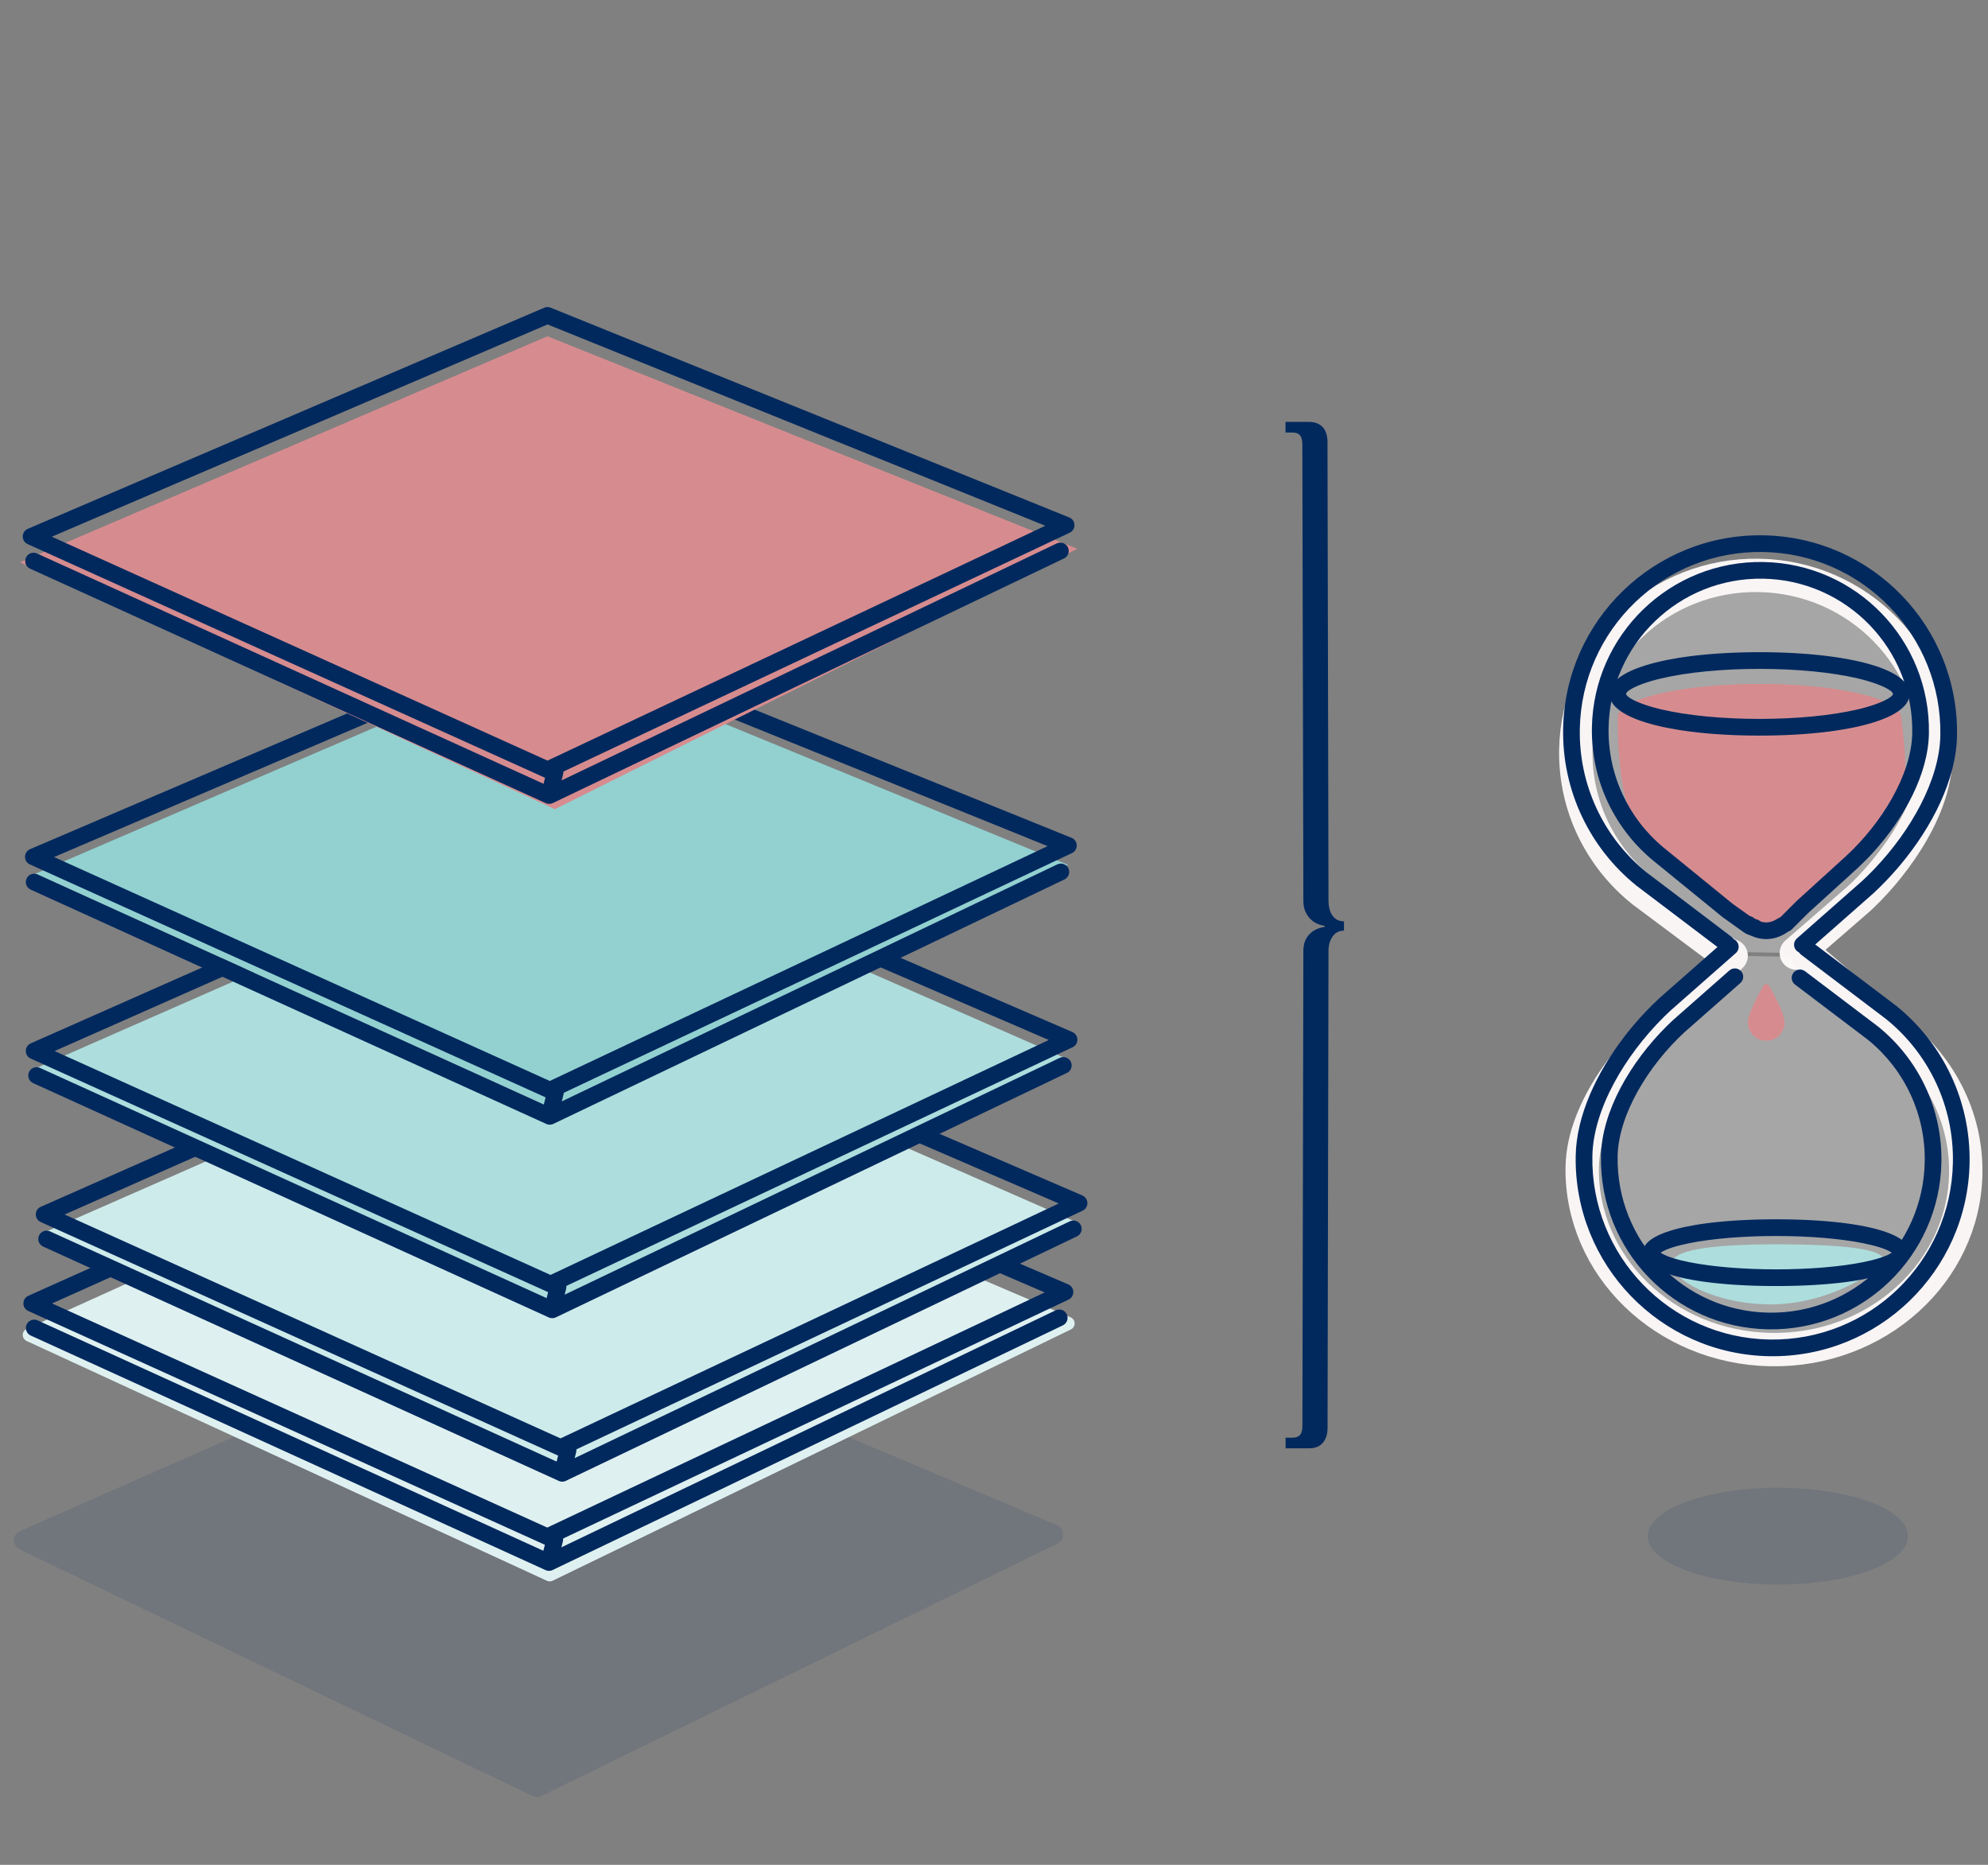
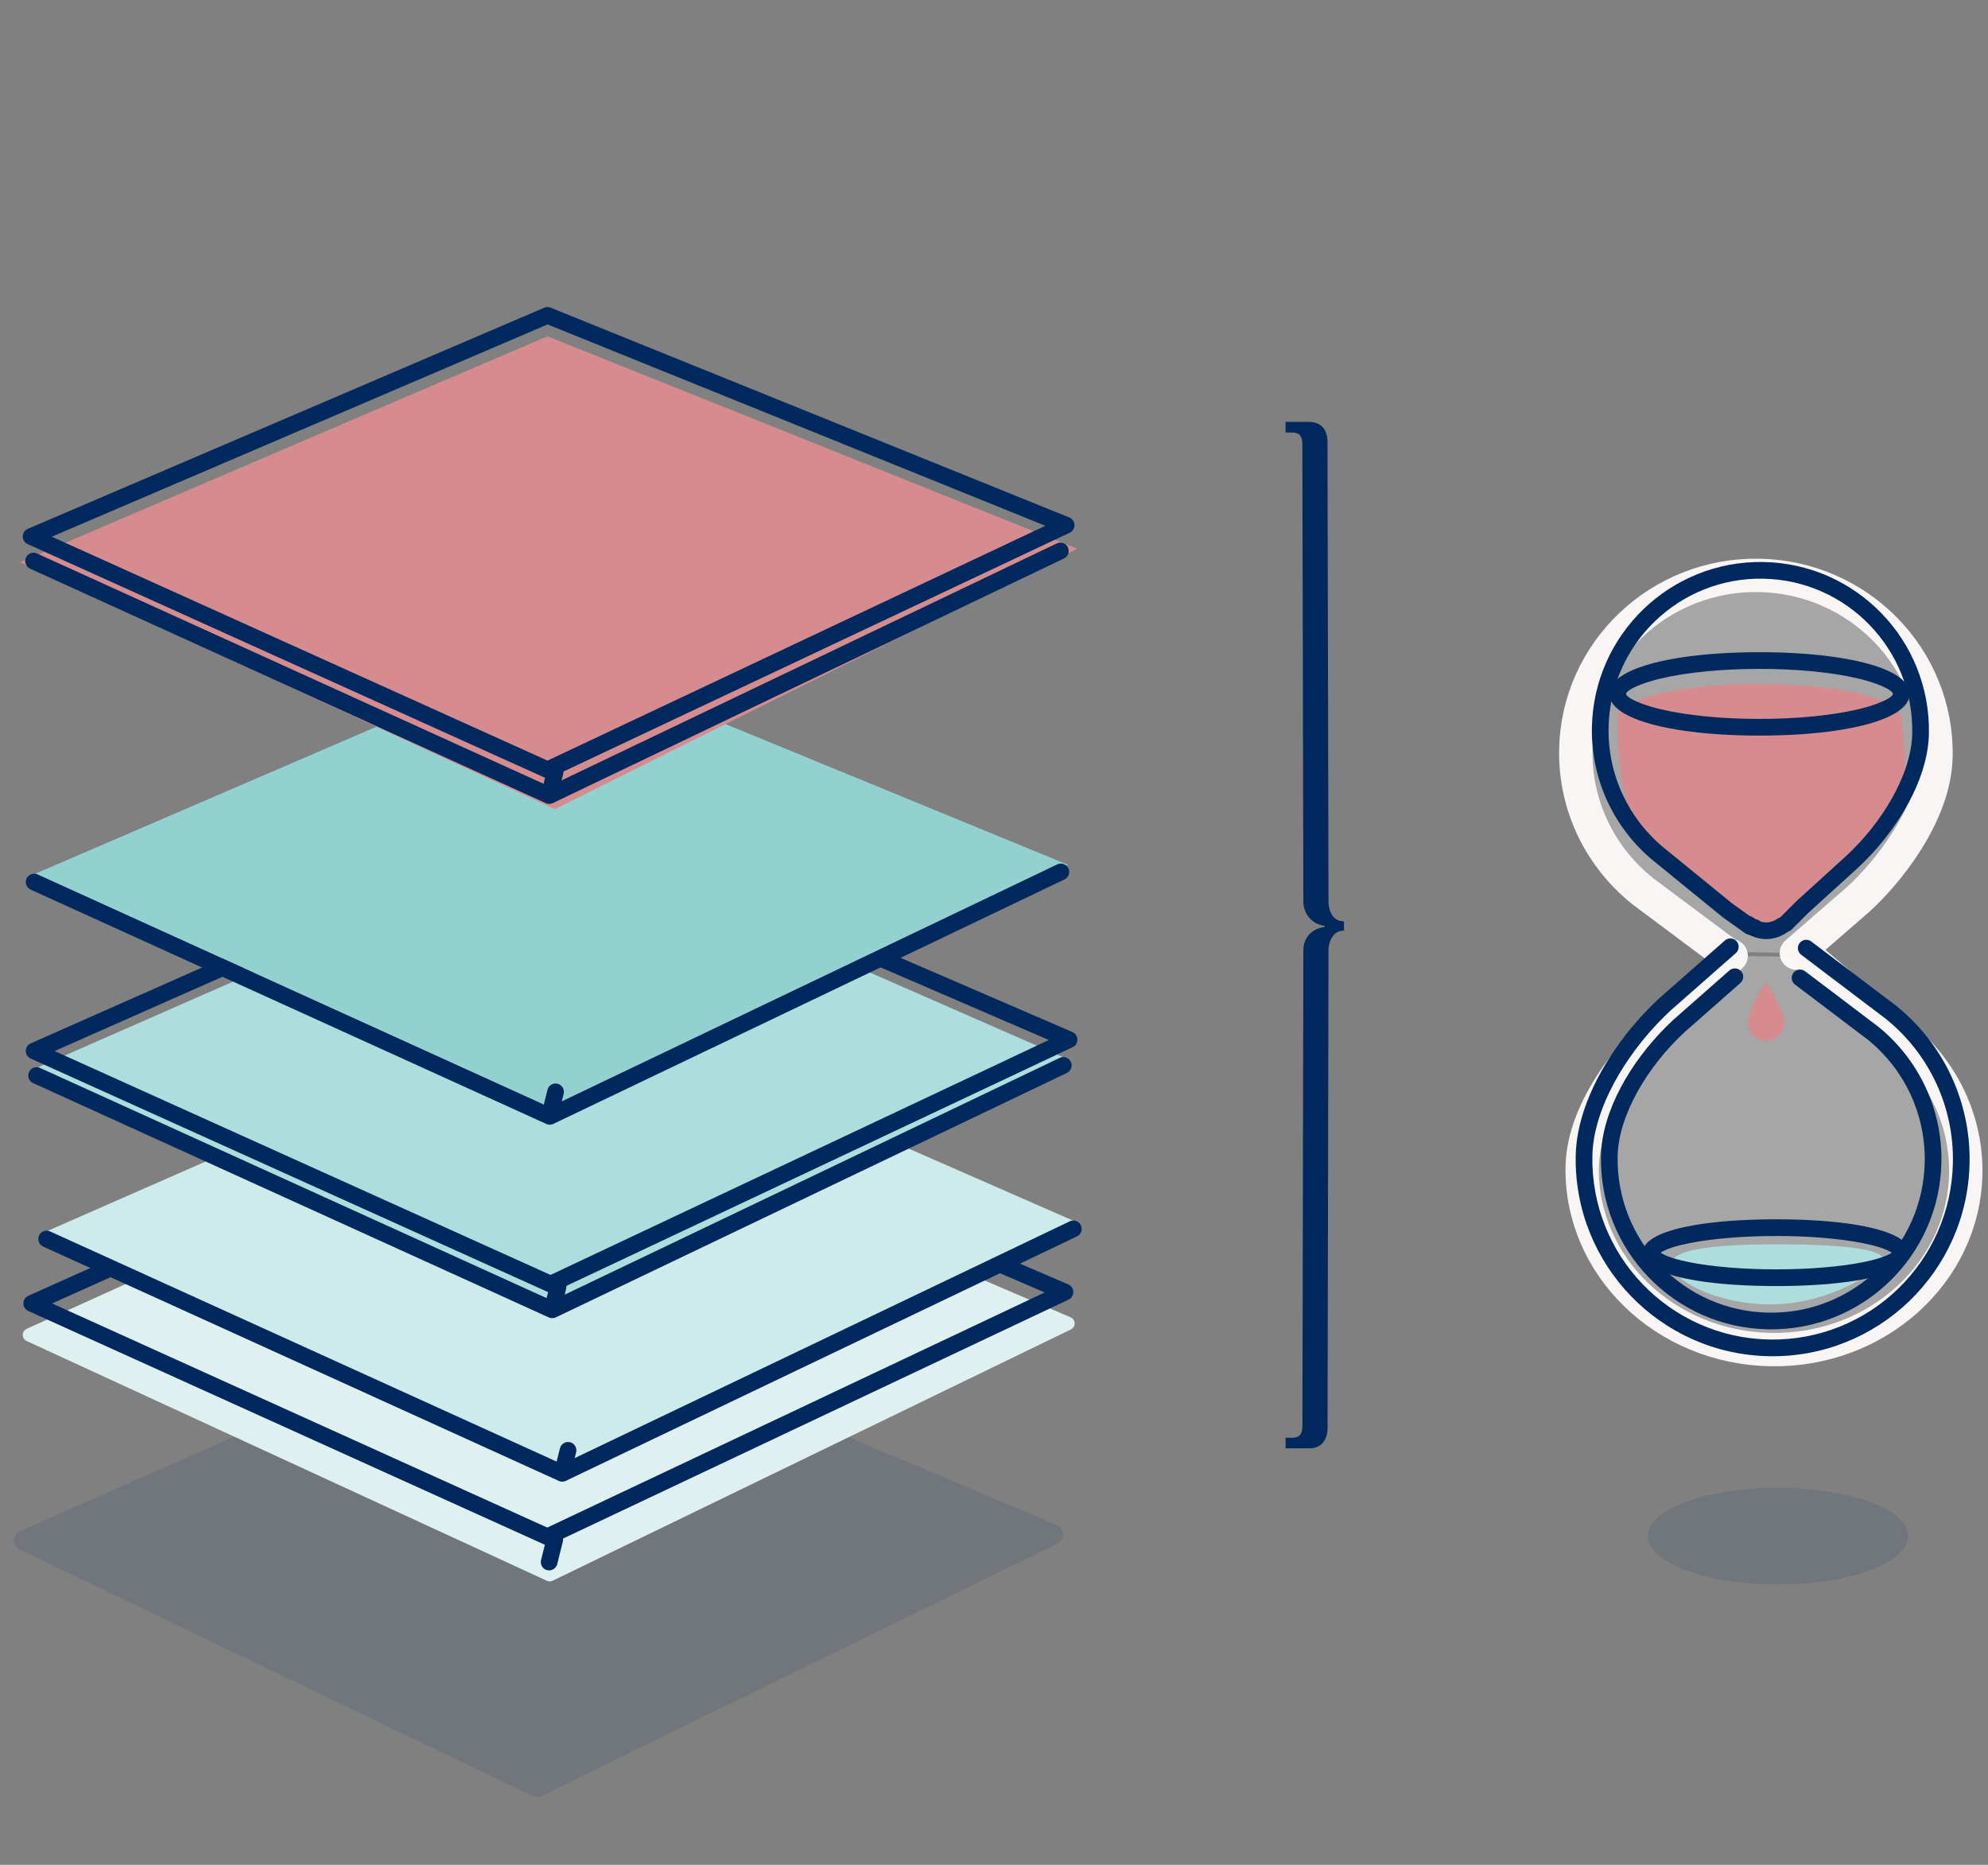
<svg xmlns="http://www.w3.org/2000/svg" width="596px" height="559px" viewBox="0 0 596 559" version="1.1">
  <rect x="0" y="0" width="596" height="559" fill="#808080" stroke="none" />
  <title>Illu</title>
  <g id="Page-1" stroke="none" stroke-width="1" fill="none" fill-rule="evenodd">
    <g id="1440" transform="translate(-1047, -3405)">
      <g id="Illu" transform="translate(1047, 3408.972)">
        <g id="Layers" transform="translate(286, 277.447) rotate(-270) translate(-286, -277.447) translate(8.553, -8.553)">
          <path d="M305.398,409.93 L459.197,483.87 C460.025,484.268 460.989,484.265 461.814,483.861 L616.609,408.163 C618.097,407.436 618.714,405.639 617.986,404.151 C617.668,403.5 617.125,402.987 616.458,402.705 L460.931,337.004 C460.17,336.682 459.31,336.689 458.554,337.022 L305.488,404.481 C303.972,405.149 303.284,406.92 303.953,408.436 C304.241,409.09 304.754,409.62 305.398,409.93 Z" id="Path" fill="#01295E" opacity="0.12" transform="translate(461.028, 410.5) rotate(-90) translate(-461.028, -410.5) " />
          <ellipse id="Oval" fill="#01295E" opacity="0.12" cx="456.5" cy="39" rx="14.5" ry="39" />
          <g id="1" transform="translate(230.157, 247)">
            <path d="M277.462,268.63 L217.991,107.497 C217.784,106.935 217.336,106.496 216.77,106.3 L53.638,49.698 C52.595,49.336 51.455,49.888 51.093,50.932 C50.935,51.387 50.947,51.884 51.126,52.331 L114.597,210.763 L114.597,210.763 L274.88,271.194 C275.914,271.584 277.068,271.062 277.457,270.029 C277.627,269.578 277.629,269.082 277.462,268.63 Z" id="Path" fill="#DFF0F0" transform="translate(164.237, 160.5) rotate(-315) translate(-164.237, -160.5) " />
            <path d="M41.841,53.213 L104.041,209.191 C104.301,209.841 104.82,210.352 105.474,210.601 L264.703,271.254 C266.717,272.021 268.693,270.052 267.933,268.036 L208.095,109.275 C207.836,108.589 207.289,108.05 206.598,107.803 L45.006,49.934 C42.979,49.208 41.043,51.213 41.841,53.213 Z M48.537,56.509 L203.824,112.12 L261.296,264.605 L108.278,206.319 L48.537,56.509 Z" id="Path" fill="#01295E" fill-rule="nonzero" transform="translate(154.878, 160.603) rotate(-315) translate(-154.878, -160.603) " />
-             <path d="M50.339,52.687 C50.779,51.437 52.112,50.756 53.37,51.109 L53.527,51.159 L213.559,107.467 C214.199,107.693 214.718,108.168 215,108.779 L215.071,108.95 L274.487,267.79 C274.97,269.083 274.314,270.524 273.021,271.008 C271.78,271.472 270.402,270.886 269.866,269.694 L269.804,269.542 L210.796,111.795 L51.868,55.875 C50.617,55.436 49.937,54.102 50.29,52.844 L50.339,52.687 Z" id="Path" fill="#01295E" fill-rule="nonzero" transform="translate(162.421, 161.092) rotate(-315) translate(-162.421, -161.092) " />
            <path d="M224.899,158.069 C225.22,156.783 226.484,155.981 227.769,156.215 L227.93,156.25 L234.718,157.945 C236.057,158.28 236.872,159.637 236.538,160.976 C236.216,162.262 234.953,163.065 233.667,162.831 L233.506,162.796 L226.719,161.101 C225.379,160.766 224.564,159.409 224.899,158.069 Z" id="Line-2-Copy" fill="#01295E" fill-rule="nonzero" />
          </g>
          <g id="2" transform="translate(203.24, 248.5)">
            <polygon id="Path-Copy-5" fill="#CEEBEB" transform="translate(160.844, 155.869) rotate(-315) translate(-160.844, -155.869) " points="271.737 264.364 211.674 105.471 49.951 47.373 110.104 201.353" />
            <g id="Group-Copy-2" transform="translate(-0, 0)" fill="#01295E" fill-rule="nonzero">
-               <path d="M41.915,47.558 L64.107,103.462 L103.327,202.518 C103.583,203.166 104.099,203.678 104.749,203.929 L265.123,265.959 C267.139,266.739 269.128,264.765 268.363,262.743 L208.3,103.85 C208.041,103.165 207.495,102.628 206.807,102.381 L45.083,44.283 C43.058,43.555 41.12,45.557 41.915,47.558 Z M48.604,50.861 L204.031,106.696 L261.707,259.277 L107.572,199.66 L68.755,101.62 L48.604,50.861 Z" id="Path" transform="translate(155.131, 155.132) rotate(-315) translate(-155.131, -155.132) " />
              <path d="M50.41,47.036 C50.851,45.786 52.184,45.107 53.442,45.461 L53.599,45.511 L213.759,102.045 C214.398,102.27 214.915,102.744 215.196,103.354 L215.267,103.524 L274.909,262.496 C275.394,263.789 274.739,265.23 273.446,265.715 C272.205,266.181 270.827,265.596 270.29,264.405 L270.227,264.253 L210.994,106.371 L51.935,50.226 C50.685,49.784 50.006,48.451 50.36,47.193 L50.41,47.036 Z" id="Path" transform="translate(162.668, 155.621) rotate(-315) translate(-162.668, -155.621) " />
              <path d="M225.107,152.594 C225.429,151.308 226.693,150.506 227.978,150.741 L228.139,150.776 L234.92,152.474 C236.26,152.809 237.074,154.167 236.738,155.506 C236.416,156.792 235.152,157.594 233.867,157.359 L233.706,157.324 L226.925,155.626 C225.585,155.291 224.771,153.933 225.107,152.594 Z" id="Line-2-Copy" />
            </g>
          </g>
          <g id="3" transform="translate(154.24, 251.5)">
            <polygon id="Path-Copy-5" fill="#AEDDDD" transform="translate(160.844, 155.869) rotate(-315) translate(-160.844, -155.869) " points="271.737 264.364 211.674 105.471 49.951 47.373 110.104 201.353" />
            <g id="Group-Copy-2" transform="translate(-0, 0)" fill="#01295E" fill-rule="nonzero">
              <path d="M41.915,47.558 L64.107,103.462 L102.259,202.145 C102.513,202.802 103.032,203.322 103.689,203.576 L265.124,265.959 C267.14,266.738 269.127,264.765 268.363,262.743 L208.3,103.85 C208.041,103.165 207.495,102.628 206.807,102.381 L45.083,44.283 C43.058,43.555 41.12,45.557 41.915,47.558 Z M48.604,50.861 L204.031,106.696 L261.708,259.279 L106.523,199.31 L68.762,101.638 L48.604,50.861 Z" id="Path" transform="translate(155.131, 155.132) rotate(-315) translate(-155.131, -155.132) " />
              <path d="M50.41,47.036 C50.851,45.786 52.184,45.107 53.442,45.461 L53.599,45.511 L213.759,102.045 C214.398,102.27 214.915,102.744 215.196,103.354 L215.267,103.524 L274.909,262.496 C275.394,263.789 274.739,265.23 273.446,265.715 C272.205,266.181 270.827,265.596 270.29,264.405 L270.227,264.253 L210.994,106.371 L51.935,50.226 C50.685,49.784 50.006,48.451 50.36,47.193 L50.41,47.036 Z" id="Path" transform="translate(162.668, 155.621) rotate(-315) translate(-162.668, -155.621) " />
              <path d="M225.107,152.594 C225.429,151.308 226.693,150.506 227.978,150.741 L228.139,150.776 L234.92,152.474 C236.26,152.809 237.074,154.167 236.738,155.506 C236.416,156.792 235.152,157.594 233.867,157.359 L233.706,157.324 L226.925,155.626 C225.585,155.291 224.771,153.933 225.107,152.594 Z" id="Line-2-Copy" />
            </g>
          </g>
          <g id="4" transform="translate(96.028, 251.696)">
            <polygon id="Path-Copy-6" fill="#93D1D1" transform="translate(160.557, 154.936) rotate(-315) translate(-160.557, -154.936) " points="270.95 263.431 211.158 104.538 50.163 46.44 114.848 201.329" />
            <g id="Group-Copy-3" transform="translate(-0, 0)" fill="#01295E" fill-rule="nonzero">
-               <path d="M41.942,47.619 L107.424,202.033 C107.684,202.646 108.178,203.13 108.797,203.377 L265.131,265.982 C267.151,266.791 269.168,264.813 268.4,262.778 L208.355,103.836 C208.097,103.151 207.551,102.614 206.861,102.367 L45.088,44.29 C43.037,43.553 41.091,45.612 41.942,47.619 Z M48.774,50.925 L204.086,106.682 L261.713,259.227 L111.621,199.122 L48.774,50.925 Z" id="Path" transform="translate(155.152, 155.152) rotate(-315) translate(-155.152, -155.152) " />
              <path d="M50.622,47.577 C51.064,46.327 52.397,45.648 53.655,46.002 L53.812,46.052 L213.972,102.586 C214.61,102.812 215.128,103.286 215.409,103.896 L215.48,104.066 L275.122,263.038 C275.607,264.33 274.952,265.772 273.659,266.257 C272.418,266.722 271.04,266.137 270.503,264.946 L270.44,264.794 L211.208,106.913 L52.148,50.767 C50.898,50.326 50.218,48.992 50.573,47.734 L50.622,47.577 Z" id="Path" transform="translate(162.88, 156.163) rotate(-315) translate(-162.88, -156.163) " />
              <path d="M224.857,153.135 C225.179,151.849 226.443,151.048 227.728,151.282 L227.889,151.317 L234.67,153.015 C236.01,153.351 236.824,154.708 236.488,156.048 C236.166,157.333 234.902,158.135 233.617,157.9 L233.456,157.865 L226.675,156.167 C225.335,155.832 224.521,154.474 224.857,153.135 Z" id="Line-2-Copy" />
            </g>
          </g>
          <g id="rot" transform="translate(0, 249)">
            <polygon id="Path-Copy-7" fill="#D68C8F" transform="translate(162.556, 158.5) rotate(-315) translate(-162.556, -158.5) " points="276.064 269.144 215.017 103.432 49.047 47.856 116.342 205.235" />
            <g id="Group-Copy-4" transform="translate(0, 3.378)" fill="#01295E" fill-rule="nonzero">
              <path d="M41.942,47.619 L107.424,202.033 C107.684,202.646 108.178,203.13 108.797,203.377 L265.131,265.982 C267.151,266.791 269.168,264.813 268.4,262.778 L208.355,103.836 C208.097,103.151 207.551,102.614 206.861,102.367 L45.088,44.29 C43.037,43.553 41.091,45.612 41.942,47.619 Z M48.774,50.925 L204.086,106.682 L261.713,259.227 L111.621,199.122 L48.774,50.925 Z" id="Path" transform="translate(155.152, 155.152) rotate(-315) translate(-155.152, -155.152) " />
              <path d="M50.42,47.043 C50.861,45.793 52.194,45.114 53.452,45.468 L53.609,45.517 L213.819,102.031 C214.458,102.256 214.975,102.73 215.257,103.341 L215.328,103.511 L274.95,262.531 C275.435,263.824 274.78,265.265 273.487,265.75 C272.246,266.215 270.868,265.63 270.331,264.439 L270.268,264.287 L211.055,106.358 L51.946,50.233 C50.696,49.792 50.016,48.458 50.37,47.2 L50.42,47.043 Z" id="Path" transform="translate(162.693, 155.642) rotate(-315) translate(-162.693, -155.642) " />
              <path d="M225.072,152.614 C225.393,151.329 226.657,150.527 227.943,150.761 L228.104,150.796 L234.89,152.494 C236.229,152.83 237.043,154.187 236.708,155.527 C236.386,156.812 235.122,157.614 233.836,157.38 L233.676,157.345 L226.89,155.646 C225.55,155.311 224.736,153.954 225.072,152.614 Z" id="Line-2-Copy" />
            </g>
          </g>
        </g>
        <g id="Group-18" transform="translate(467.475, 155.463)">
          <path d="M72.055,126.034 L90.407,109.53 C98.397,102.006 112.885,84.095 112.885,66.287 C112.885,36.876 88.708,13.034 58.885,13.034 C29.061,13.034 4.885,36.876 4.885,66.287 C4.885,83.382 13.052,98.595 25.749,108.339 L50.324,126.034" id="Path-Copy-12" stroke="#F9F5F5" stroke-width="10" fill-opacity="0.302" fill="#FFFFFF" stroke-linecap="round" transform="translate(58.885, 69.534) rotate(1) translate(-58.885, -69.534) " />
          <path d="M78.408,245.121 L98.017,224.733 C106.525,217.135 121.951,199.051 121.951,181.069 C121.951,151.373 96.208,127.299 64.451,127.299 C32.695,127.299 6.951,151.373 6.951,181.069 C6.951,198.33 15.648,213.691 29.168,223.53 L55.267,245.121" id="Path-Copy-11" stroke="#F9F5F5" stroke-width="10" fill-opacity="0.302" fill="#FFFFFF" stroke-linecap="round" transform="translate(64.451, 186.21) rotate(-179) translate(-64.451, -186.21) " />
          <path d="M69.525,116.064 C78.025,109.064 97.993,92.349 102.525,79.564 C105.196,72.033 102.525,57.113 102.525,55.564 C102.525,50.041 83.498,45.564 60.025,45.564 C36.553,45.564 17.525,50.041 17.525,55.564 C17.525,57.432 17.236,73.74 21.025,83.564 C25.844,96.055 44.885,113.934 56.525,117.564 C69.716,121.678 57.715,125.79 69.525,116.064 Z" id="Oval" fill="#D68C8F" />
          <path d="M62.043,152.543 C65.081,152.543 67.543,150.081 67.543,147.043 C67.543,145.185 65.995,141.53 62.898,136.078 L62.898,136.078 C62.625,135.597 62.015,135.429 61.534,135.702 C61.377,135.791 61.246,135.922 61.157,136.08 C58.081,141.531 56.543,145.185 56.543,147.043 C56.543,150.081 59.006,152.543 62.043,152.543 Z" id="Oval" fill="#D68C8F" />
-           <path d="M60.134,1.021 C92.747,1.021 119.185,27.459 119.185,60.073 C119.185,73.15 112.269,87.483 102.79,99.192 L101.994,100.161 C99.856,102.73 97.598,105.164 95.268,107.421 L94.83,107.842 L75.611,125.368 C74.591,126.299 73.01,126.226 72.079,125.206 C71.189,124.23 71.217,122.741 72.114,121.799 L72.242,121.674 L91.419,104.186 C92.414,103.236 93.397,102.249 94.362,101.23 L95.186,100.348 C105.83,88.791 114.185,73.397 114.185,60.073 C114.185,30.221 89.985,6.021 60.134,6.021 C30.282,6.021 6.082,30.221 6.082,60.073 C6.082,76.776 13.705,92.215 26.459,102.359 L26.906,102.71 L52.642,121.502 C53.757,122.316 54.001,123.88 53.187,124.995 C52.408,126.062 50.943,126.331 49.842,125.64 L49.694,125.54 L23.897,106.702 C9.608,95.583 1.082,78.529 1.082,60.073 C1.082,27.459 27.52,1.021 60.134,1.021 Z" id="Path" fill="#01295E" fill-rule="nonzero" transform="translate(60.134, 63.521) rotate(1) translate(-60.134, -63.521) " />
          <path d="M63.574,131.048 C91.763,131.048 114.614,153.9 114.614,182.089 C114.614,195.542 106.185,210.482 95.623,221.341 L94.817,222.158 C94.547,222.427 94.276,222.694 94.003,222.958 L93.594,223.352 L77.098,238.396 C76.078,239.326 74.496,239.253 73.566,238.233 C72.676,237.257 72.704,235.768 73.601,234.826 L73.729,234.701 L90.183,219.697 C100.739,209.616 109.614,194.727 109.614,182.089 C109.614,156.661 89.001,136.048 63.574,136.048 C38.147,136.048 17.534,156.661 17.534,182.089 C17.534,196.293 24.005,209.423 34.828,218.057 L35.263,218.4 L57.353,234.529 C58.468,235.344 58.712,236.908 57.898,238.023 C57.119,239.089 55.654,239.359 54.552,238.668 L54.404,238.568 L32.253,222.392 C19.903,212.781 12.534,198.041 12.534,182.089 C12.534,153.9 35.385,131.048 63.574,131.048 Z" id="Path-Copy-9" fill="#01295E" fill-rule="nonzero" transform="translate(63.574, 185.049) rotate(-179) translate(-63.574, -185.049) " />
          <path d="M60.198,9.023 C88.104,9.023 110.725,31.645 110.725,59.55 C110.725,71.665 103.823,84.995 94.726,95.378 L93.952,96.249 C92.783,97.543 91.582,98.789 90.356,99.977 L89.947,100.37 L75.453,114.011 L70.639,118.997 C69.722,119.947 68.234,120.013 67.237,119.178 L67.104,119.058 C66.154,118.141 66.088,116.653 66.923,115.656 L67.043,115.523 L71.899,110.495 L71.984,110.411 L86.507,96.742 C96.947,86.772 105.725,72.046 105.725,59.55 C105.725,34.406 85.342,14.023 60.198,14.023 C35.054,14.023 14.671,34.406 14.671,59.55 C14.671,73.596 21.07,86.58 31.839,95.169 L52.792,111.635 L59.145,116.008 C59.209,116.052 59.283,116.08 59.36,116.091 L59.437,116.096 C60.818,116.072 61.956,117.171 61.98,118.552 C62.004,119.932 60.905,121.071 59.524,121.096 C58.474,121.113 57.442,120.83 56.55,120.282 L56.31,120.126 L49.88,115.701 L49.753,115.607 L29.192,99.448 C16.966,89.934 9.671,75.342 9.671,59.55 C9.671,31.645 32.292,9.023 60.198,9.023 Z" id="Path-Copy-10" fill="#01295E" fill-rule="nonzero" transform="translate(60.198, 65.059) rotate(1) translate(-60.198, -65.059) " />
          <path d="M60.025,36.064 L58.519,36.07 C58.269,36.072 58.02,36.074 57.771,36.077 L56.286,36.099 C55.547,36.113 54.813,36.131 54.086,36.153 L52.639,36.202 L51.208,36.263 C50.734,36.285 50.263,36.308 49.794,36.334 L48.399,36.416 L47.022,36.508 L45.664,36.611 L44.326,36.725 C44.104,36.744 43.884,36.765 43.664,36.785 L42.357,36.914 L41.072,37.054 C40.647,37.102 40.226,37.152 39.809,37.203 L38.569,37.363 L37.353,37.533 C37.153,37.562 36.953,37.591 36.754,37.621 L35.575,37.806 C34.603,37.964 33.657,38.132 32.74,38.311 L31.652,38.53 L30.593,38.759 C21.011,40.9 15.025,44.25 15.025,48.564 C15.025,52.879 21.011,56.228 30.593,58.37 L31.652,58.598 L32.74,58.817 C33.657,58.996 34.603,59.164 35.575,59.323 L36.754,59.507 C36.953,59.537 37.153,59.567 37.353,59.596 L38.569,59.766 L39.809,59.925 C40.018,59.951 40.227,59.976 40.438,60.001 L41.712,60.146 L43.008,60.28 L44.326,60.404 L45.664,60.517 L47.022,60.62 C47.477,60.653 47.937,60.684 48.399,60.713 L49.794,60.794 C50.263,60.82 50.734,60.844 51.208,60.866 L52.639,60.926 L54.086,60.976 C54.813,60.998 55.547,61.016 56.286,61.029 L57.771,61.052 C58.269,61.057 58.769,61.061 59.271,61.063 L60.025,61.064 C60.782,61.064 61.533,61.06 62.28,61.052 L63.765,61.029 C64.504,61.016 65.237,60.998 65.965,60.976 L67.412,60.926 L68.843,60.866 C69.317,60.844 69.788,60.82 70.257,60.794 L71.652,60.713 C71.883,60.698 72.114,60.683 72.343,60.668 L73.711,60.57 C73.937,60.553 74.163,60.535 74.387,60.517 L75.725,60.404 L77.043,60.28 L78.339,60.146 L79.613,60.001 C79.823,59.976 80.033,59.951 80.242,59.925 L81.481,59.766 L82.698,59.596 C82.898,59.567 83.098,59.537 83.297,59.507 L84.476,59.323 C85.448,59.164 86.394,58.996 87.311,58.817 L88.399,58.598 L89.458,58.37 C89.632,58.331 89.805,58.291 89.977,58.252 L90.994,58.008 C99.675,55.86 105.025,52.643 105.025,48.564 C105.025,44.25 99.04,40.9 89.458,38.759 L88.399,38.53 L87.311,38.311 C86.394,38.132 85.448,37.964 84.476,37.806 L83.297,37.621 C83.098,37.591 82.898,37.562 82.698,37.533 L81.481,37.363 L80.242,37.203 C80.033,37.177 79.823,37.152 79.613,37.127 L78.339,36.983 C78.125,36.959 77.91,36.937 77.694,36.914 L76.387,36.785 L75.059,36.667 C74.836,36.648 74.612,36.629 74.387,36.611 L73.029,36.508 L71.652,36.416 L70.257,36.334 C69.788,36.308 69.317,36.285 68.843,36.263 L67.412,36.202 L65.965,36.153 C65.237,36.131 64.504,36.113 63.765,36.099 L62.28,36.077 C62.031,36.074 61.782,36.072 61.532,36.07 L60.025,36.064 Z M60.025,41.064 C71.269,41.064 81.789,42.111 89.505,43.927 L90.286,44.116 L91.04,44.309 L91.765,44.506 C92.002,44.572 92.234,44.639 92.462,44.706 L93.13,44.908 L93.769,45.111 L94.378,45.316 L94.958,45.521 L95.508,45.726 L96.028,45.93 C96.112,45.964 96.195,45.998 96.277,46.032 L96.751,46.234 L97.194,46.434 C97.266,46.467 97.336,46.5 97.404,46.533 L97.801,46.729 C97.864,46.761 97.927,46.793 97.987,46.825 L98.337,47.015 L98.654,47.2 C98.704,47.231 98.753,47.261 98.8,47.291 L99.069,47.468 C99.7,47.904 100.025,48.283 100.025,48.564 C100.025,48.845 99.7,49.224 99.069,49.66 L98.8,49.838 C98.753,49.868 98.704,49.898 98.654,49.928 L98.337,50.113 L97.987,50.303 L97.607,50.497 L97.194,50.694 C97.123,50.727 97.05,50.761 96.977,50.794 L96.518,50.995 L96.028,51.198 L95.508,51.402 C95.419,51.436 95.329,51.471 95.237,51.505 L94.672,51.71 C94.575,51.744 94.477,51.778 94.378,51.812 L93.769,52.017 L93.13,52.221 L92.462,52.423 C92.348,52.456 92.233,52.489 92.117,52.523 L91.406,52.721 L90.667,52.916 C90.541,52.948 90.414,52.98 90.286,53.012 L89.505,53.202 C81.789,55.017 71.269,56.064 60.025,56.064 C48.782,56.064 38.262,55.017 30.546,53.202 L29.765,53.012 L29.011,52.819 L28.286,52.622 C28.049,52.556 27.817,52.489 27.589,52.423 L26.921,52.221 L26.282,52.017 L25.673,51.812 L25.093,51.607 C24.998,51.573 24.905,51.539 24.814,51.505 L24.279,51.3 L23.774,51.096 C23.692,51.062 23.612,51.029 23.533,50.995 L23.074,50.794 L22.647,50.595 L22.25,50.4 C22.187,50.367 22.124,50.335 22.064,50.303 L21.714,50.113 C21.548,50.02 21.393,49.928 21.251,49.838 L20.982,49.66 C20.351,49.224 20.025,48.845 20.025,48.564 C20.025,48.283 20.351,47.904 20.982,47.468 L21.251,47.291 C21.346,47.231 21.446,47.17 21.552,47.108 L21.885,46.921 C22.001,46.857 22.123,46.793 22.25,46.729 L22.647,46.533 C22.715,46.5 22.785,46.467 22.857,46.434 L23.3,46.234 L23.774,46.032 L24.279,45.828 C24.365,45.794 24.453,45.76 24.543,45.726 L25.093,45.521 L25.673,45.316 L26.282,45.111 L26.921,44.908 L27.589,44.706 C27.703,44.672 27.818,44.639 27.934,44.606 L28.645,44.407 C28.766,44.375 28.888,44.342 29.011,44.309 L29.765,44.116 L30.546,43.927 C38.262,42.111 48.782,41.064 60.025,41.064 Z" id="Oval-Copy-3" fill="#01295E" fill-rule="nonzero" />
          <path d="M54.732,116.116 C55.575,115.023 57.145,114.821 58.238,115.665 C59.442,116.594 60.724,117.064 62.025,117.064 C63.199,117.064 64.354,116.683 65.453,115.927 C66.591,115.145 68.147,115.433 68.929,116.571 C69.712,117.709 69.423,119.265 68.286,120.047 C66.377,121.36 64.243,122.064 62.025,122.064 C59.575,122.064 57.233,121.205 55.183,119.623 C54.09,118.779 53.888,117.21 54.732,116.116 Z" id="Path-Copy-13" fill="#01295E" fill-rule="nonzero" />
          <path d="M63.525,231.564 C81.025,231.564 97.025,221.064 97.025,218.064 C97.025,215.064 85.736,213.564 65.025,213.564 C44.315,213.564 33.525,215.422 33.525,219.564 C33.525,223.706 46.025,231.564 63.525,231.564 Z" id="Oval-Copy-2" fill="#AEDDDD" />
          <path d="M65.025,206.064 L63.67,206.068 L62.327,206.081 C62.105,206.084 61.883,206.087 61.661,206.09 L60.341,206.115 L59.035,206.148 L57.744,206.189 C57.531,206.197 57.318,206.205 57.105,206.213 L55.839,206.267 L54.59,206.328 C54.384,206.339 54.178,206.351 53.972,206.362 L52.75,206.436 C52.548,206.449 52.346,206.463 52.146,206.476 L50.951,206.562 L49.776,206.657 L48.621,206.759 C48.43,206.777 48.24,206.795 48.05,206.813 L46.926,206.928 L45.823,207.05 L44.741,207.181 L43.682,207.319 L42.646,207.466 L41.633,207.62 L40.645,207.782 C38.529,208.143 36.588,208.559 34.847,209.031 L34.057,209.252 C28.373,210.905 25.025,213.186 25.025,216.064 C25.025,218.942 28.373,221.224 34.057,222.876 L34.847,223.098 C35.382,223.243 35.937,223.383 36.51,223.517 L37.383,223.715 L38.283,223.905 C39.043,224.06 39.831,224.207 40.645,224.346 L41.633,224.508 L42.646,224.663 L43.682,224.809 L44.741,224.948 L45.823,225.078 L46.926,225.201 L48.05,225.315 C48.24,225.334 48.43,225.352 48.621,225.369 L49.776,225.472 L50.951,225.566 L52.146,225.652 L53.359,225.73 L54.59,225.8 L55.839,225.862 L57.105,225.915 L58.388,225.961 C58.603,225.968 58.818,225.974 59.035,225.98 L60.341,226.014 L61.661,226.038 L62.997,226.055 L64.346,226.063 L65.705,226.063 L67.054,226.055 L68.389,226.038 L69.71,226.014 L71.016,225.98 L72.307,225.939 C72.52,225.932 72.733,225.924 72.946,225.915 L74.212,225.862 L75.461,225.8 L76.692,225.73 L77.905,225.652 L79.1,225.566 L80.275,225.472 L81.43,225.369 L82.565,225.259 L83.679,225.141 C83.863,225.12 84.046,225.099 84.228,225.078 L85.31,224.948 C85.667,224.903 86.02,224.857 86.369,224.809 L87.405,224.663 C87.747,224.613 88.084,224.561 88.418,224.508 L89.406,224.346 C90.22,224.207 91.008,224.06 91.768,223.905 L92.668,223.715 L93.541,223.517 C94.543,223.282 95.49,223.03 96.378,222.763 L97.123,222.53 C102.119,220.91 105.025,218.746 105.025,216.064 C105.025,213.382 102.119,211.218 97.123,209.599 L96.378,209.366 C94.476,208.793 92.301,208.292 89.891,207.867 L88.915,207.7 C88.586,207.646 88.252,207.593 87.914,207.542 L86.89,207.391 C86.545,207.343 86.195,207.295 85.842,207.249 L84.772,207.114 C84.592,207.093 84.41,207.071 84.228,207.05 L83.125,206.928 L82,206.813 L80.855,206.707 L79.69,206.609 L78.505,206.518 C78.306,206.504 78.106,206.49 77.905,206.476 L76.692,206.398 C76.488,206.386 76.284,206.374 76.078,206.362 L74.838,206.296 L73.581,206.239 C73.37,206.23 73.158,206.221 72.946,206.213 L71.663,206.168 C71.448,206.161 71.233,206.154 71.016,206.148 L69.71,206.115 L68.389,206.09 L67.054,206.074 L65.025,206.064 Z M65.025,211.064 C74.952,211.064 84.239,211.85 91.052,213.212 C92.022,213.406 92.931,213.61 93.774,213.822 L94.593,214.036 C96.188,214.469 97.507,214.931 98.51,215.405 L98.744,215.519 C99.045,215.67 99.303,215.816 99.516,215.954 L99.676,216.064 L99.667,216.072 C99.382,216.273 98.994,216.495 98.51,216.723 C97.507,217.197 96.188,217.659 94.593,218.092 L93.774,218.306 C92.931,218.518 92.022,218.722 91.052,218.916 C84.239,220.279 74.952,221.064 65.025,221.064 C55.099,221.064 45.812,220.279 38.999,218.916 C38.029,218.722 37.12,218.518 36.277,218.306 L35.457,218.092 C33.863,217.659 32.543,217.197 31.541,216.723 L31.307,216.61 C31.006,216.459 30.748,216.312 30.535,216.174 L30.374,216.064 L30.384,216.057 C30.669,215.856 31.057,215.634 31.541,215.405 C32.543,214.931 33.863,214.469 35.457,214.036 L36.277,213.822 C37.12,213.61 38.029,213.406 38.999,213.212 C45.812,211.85 55.099,211.064 65.025,211.064 Z" id="Oval-Copy-4" fill="#01295E" fill-rule="nonzero" />
          <path d="M64.021,122.107 C96.634,122.107 123.073,148.546 123.073,181.159 C123.073,193.146 117.261,206.189 108.991,217.298 L108.232,218.303 L107.461,219.296 C107.331,219.461 107.201,219.625 107.07,219.789 L106.28,220.764 C104.026,223.512 101.631,226.109 99.155,228.507 L98.717,228.928 L79.499,246.455 C78.478,247.385 76.897,247.312 75.967,246.292 C75.077,245.316 75.105,243.827 76.002,242.885 L76.129,242.76 L95.306,225.273 C95.733,224.865 96.157,224.451 96.579,224.031 L97.418,223.182 C108.839,211.462 118.073,195.167 118.073,181.159 C118.073,151.307 93.873,127.107 64.021,127.107 C34.169,127.107 9.969,151.307 9.969,181.159 C9.969,197.862 17.592,213.302 30.347,223.445 L30.794,223.797 L56.53,242.588 C57.645,243.403 57.889,244.967 57.074,246.082 C56.296,247.148 54.831,247.418 53.729,246.727 L53.581,246.626 L27.784,227.789 C13.495,216.669 4.969,199.616 4.969,181.159 C4.969,148.546 31.407,122.107 64.021,122.107 Z" id="Path-Copy-8" fill="#01295E" fill-rule="nonzero" transform="translate(64.021, 184.607) rotate(-179) translate(-64.021, -184.607) " />
        </g>
        <path d="M402.922,430.176 L402.922,426.986 L400.95,426.986 C399.829,426.986 399.036,426.705 398.572,426.145 C398.108,425.584 397.876,424.704 397.876,423.506 L397.573,286.605 C397.573,285.367 397.37,284.294 396.964,283.386 C396.558,282.477 396.036,281.713 395.398,281.095 C394.76,280.476 394.064,280.012 393.31,279.703 C392.556,279.393 391.85,279.2 391.193,279.123 L391.193,278.775 C391.889,278.697 392.604,278.514 393.339,278.224 C394.074,277.934 394.76,277.508 395.398,276.948 C396.036,276.387 396.558,275.662 396.964,274.773 C397.37,273.883 397.573,272.801 397.573,271.525 L397.855,129.161 C397.855,127.923 398.097,127.034 398.58,126.493 C399.063,125.951 399.827,125.681 400.871,125.681 L402.901,125.681 L402.901,122.491 L395.883,122.491 C394.027,122.491 392.635,123.051 391.707,124.173 C390.779,125.294 390.315,126.783 390.315,128.639 L390.033,271.583 C390.033,273.284 389.627,274.724 388.815,275.904 C388.003,277.083 386.862,277.673 385.393,277.673 L385.393,280.457 C386.862,280.457 388.003,281.017 388.815,282.139 C389.627,283.26 390.033,284.807 390.033,286.779 L390.336,424.086 C390.336,426.096 390.829,427.614 391.815,428.639 C392.801,429.663 394.164,430.176 395.904,430.176 L402.922,430.176 Z" id="{" fill="#01295E" fill-rule="nonzero" transform="translate(394.158, 276.333) rotate(-180) translate(-394.158, -276.333) " />
      </g>
    </g>
  </g>
</svg>